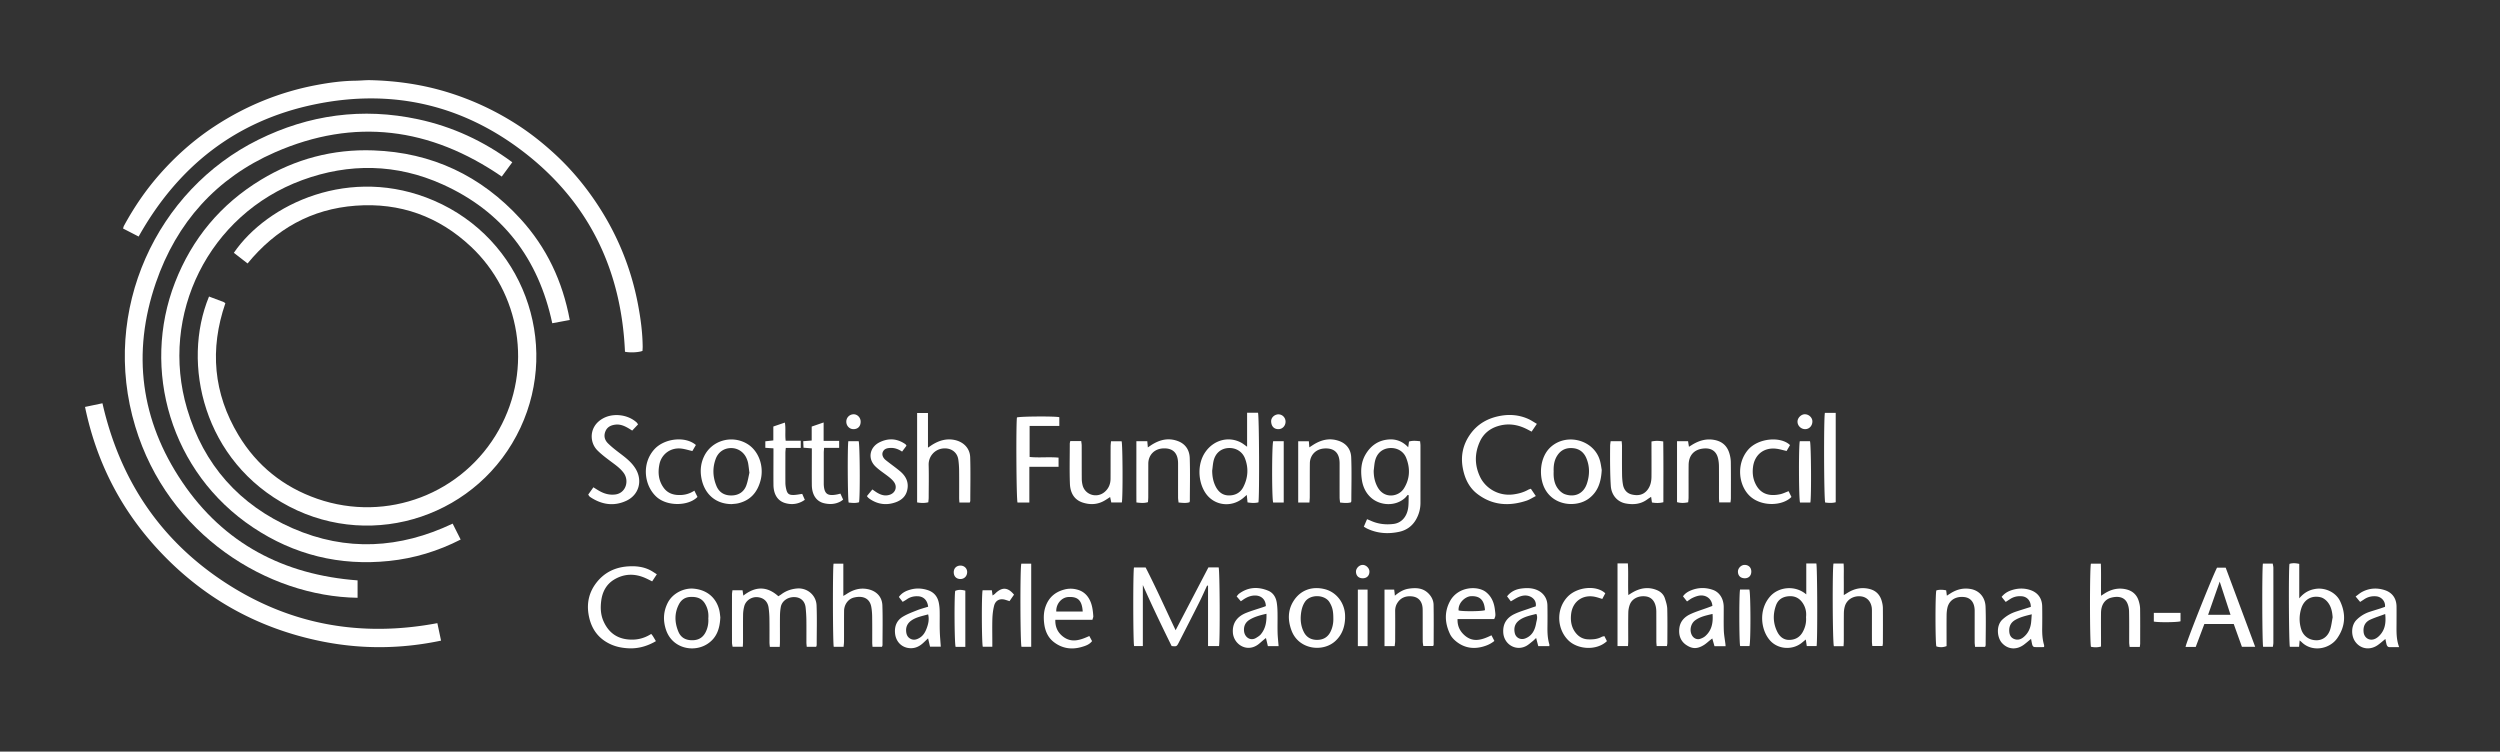
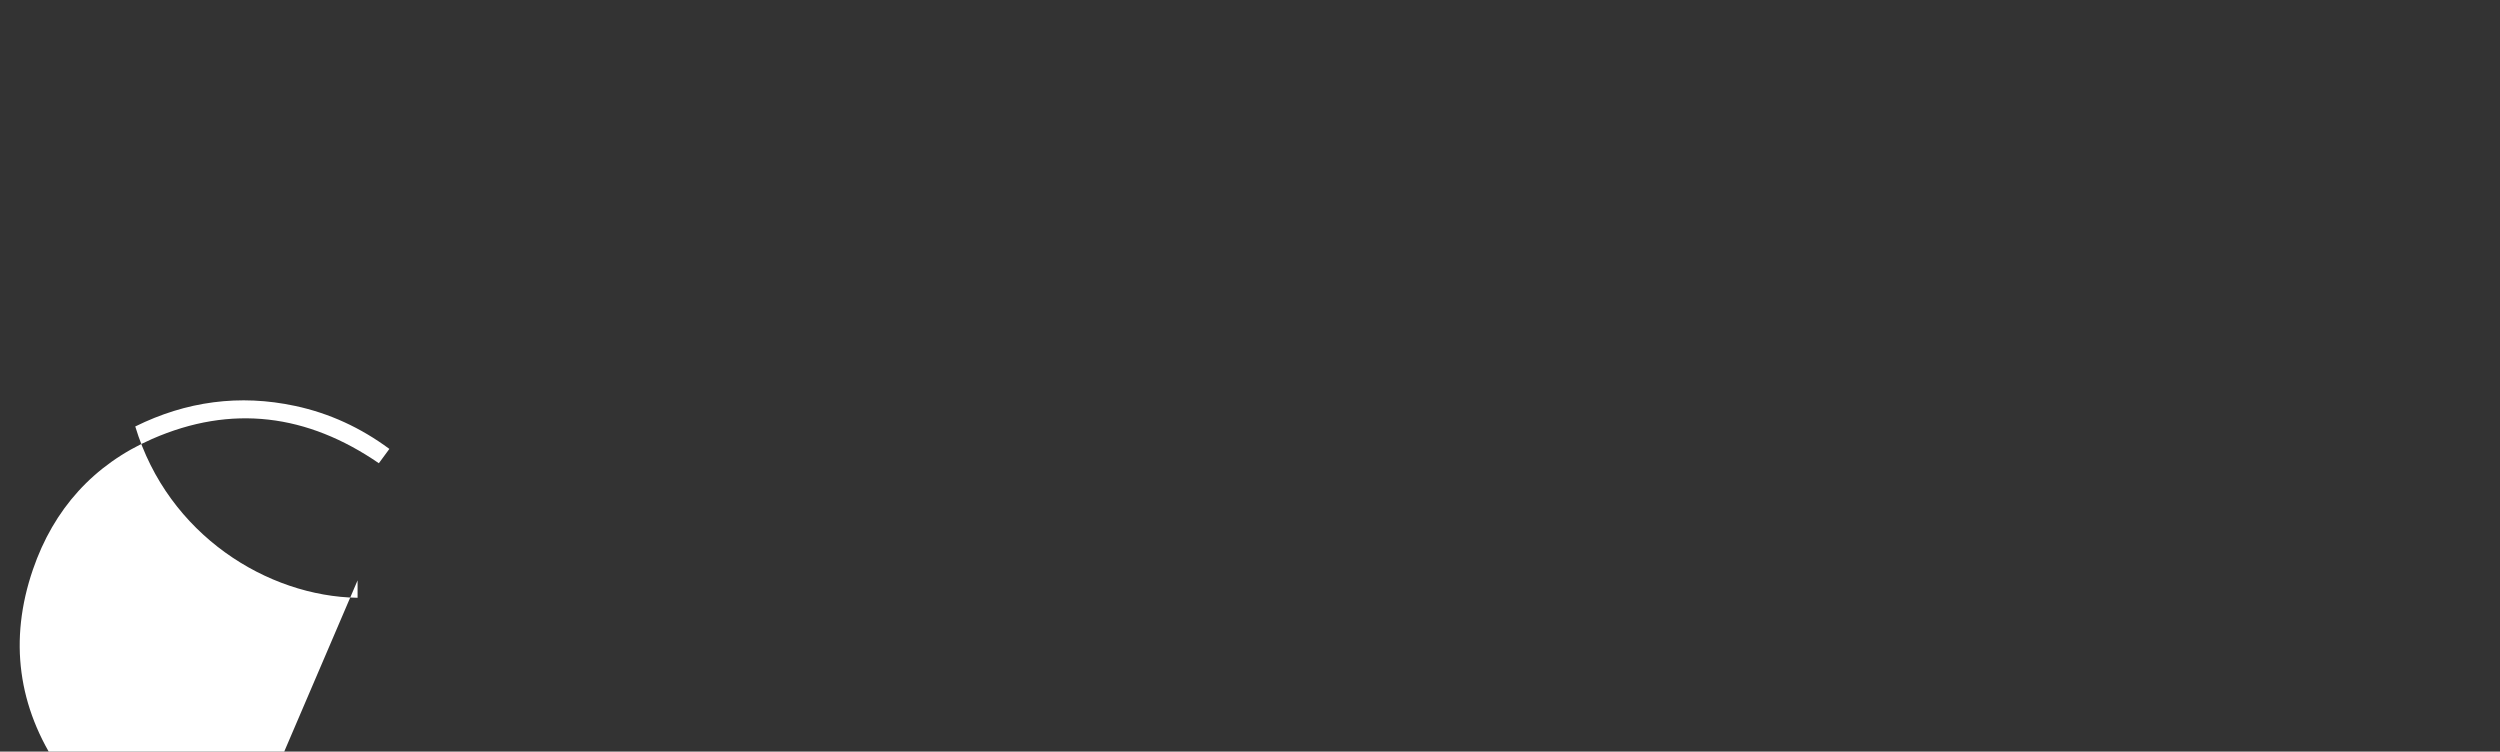
<svg xmlns="http://www.w3.org/2000/svg" id="Layer_1" data-name="Layer 1" viewBox="0 0 765 230">
  <rect x="0" y="0" width="765" height="230" fill="#333333" stroke="none" />
  <defs>
    <style>.cls-1{fill:#fff}</style>
  </defs>
-   <path d="M174.33 97.92c-1.87.34-3.58.66-5.34.99-4.22-19.8-15.22-34.24-33.64-42.52-14.01-6.3-28.5-6.55-42.87-1.28-28.67 10.53-43.74 41.24-35.23 69.99 5.07 17.15 16.01 29.45 32.36 36.58 16.37 7.14 32.74 6.22 48.9-1.45.82 1.63 1.6 3.19 2.45 4.87-6.96 3.56-14.21 5.75-21.86 6.55-15.12 1.58-29.08-1.85-41.7-10.27-25.24-16.83-34.19-48.37-23.85-74.95 5.21-13.41 13.99-23.95 26.29-31.41 10.54-6.39 22.08-9.44 34.41-9 17.92.64 32.95 7.75 45.02 20.96 7.98 8.73 12.88 19.06 15.08 30.95Z" class="cls-1" />
-   <path d="M63.97 90.74c1.53.57 2.99 1.11 4.44 1.67.18.07.32.22.55.38-4.83 14.06-3.67 27.59 4 40.34 5.64 9.38 13.78 15.9 24.13 19.5 21.37 7.42 44.68-1.59 55.58-21.12 10.53-18.88 6.45-41.94-8.56-56.04-9.87-9.27-21.7-13.54-35.29-12.53-13.54 1.01-24.41 7.14-33.06 17.68-1.46-1.13-2.83-2.2-4.2-3.26 10.24-14.98 35.69-26.98 61.23-15.97 27.23 11.75 38.67 43.38 26.47 69.5-12.55 26.85-44.79 37.65-70.78 24.09-26.33-13.74-32.96-43.85-24.52-64.24Z" class="cls-1" />
-   <path d="M109.42 177.59v5.33c-27.48-.4-57.99-19.18-68.03-52.42C30.63 94.89 47.97 58.14 79 42.78c15.57-7.71 31.92-9.93 48.96-6.28 10.49 2.25 20.02 6.66 28.8 13.15-1.15 1.56-2.18 2.96-3.22 4.38-21.88-15.03-45.07-18.08-69.4-7.42-17.9 7.84-30.12 21.48-36.45 39.93-7.4 21.55-4.64 42.17 8.1 61 12.74 18.83 31.08 28.38 53.66 30.06Z" class="cls-1" />
-   <path d="M42.4 72.37c-1.65-.85-3.16-1.63-4.74-2.44.1-.33.14-.6.27-.83 3.06-5.64 6.65-10.91 10.9-15.74 4.97-5.64 10.54-10.59 16.83-14.71 9.58-6.28 19.99-10.53 31.25-12.64 3.88-.73 7.8-1.26 11.77-1.31 1.56-.02 3.11-.2 4.66-.17 7.98.19 15.82 1.31 23.48 3.65 7.85 2.4 15.2 5.87 22.06 10.37 3.91 2.57 7.55 5.5 11 8.68 4.93 4.56 9.19 9.67 12.88 15.26 6.21 9.39 10.37 19.62 12.47 30.68.81 4.28 1.39 8.59 1.43 12.96 0 .43-.04.86-.06 1.24-1.13.47-3.85.6-5.36.26-1.06-24.4-10.55-44.84-29.76-60.16-19.2-15.3-41.2-20.52-65.24-15.52-24.08 5-41.77 18.94-53.82 40.43ZM133.83 190.67c.38 1.79.74 3.49 1.13 5.36-12.19 2.57-24.25 2.67-36.34.26-20.02-4-36.96-13.58-50.7-28.62-11.21-12.27-18.48-26.63-21.9-43.15 1.82-.38 3.51-.74 5.33-1.12 5.28 23.21 17.48 41.7 37.38 54.75 19.88 13.04 41.67 16.95 65.11 12.53ZM369.37 179.19c-.79 1.7-1.54 3.42-2.38 5.09-2.08 4.15-4.2 8.27-6.31 12.4-.58 1.14-.69 1.18-2.16 1.01-2.99-6.09-6-12.3-8.81-18.68v18.69h-2.67c-.32-.97-.36-22.77-.04-24.06h3.56c3.18 6.18 6.05 12.62 9.18 19.21 3.42-6.55 6.72-12.87 10.03-19.22h3.14c.34.87.45 22.42.11 24.07h-3.36v-18.48c-.1 0-.2-.02-.3-.03ZM417.34 161.15c.34-.79.64-1.5.98-2.28.47.2.8.32 1.12.47 2.24 1.02 4.6 1.29 7.02.98 2.19-.28 3.86-1.92 4.37-4.5.27-1.38.17-2.83.24-4.25l-.31-.13c-.28.32-.54.67-.85.95-2.91 2.62-7.54 2.39-10.34-.07-1.65-1.45-2.54-3.4-2.85-5.55-.39-2.69-.28-5.33 1.18-7.78 1.64-2.74 4.02-4.33 7.2-4.52 2.2-.13 4.16.63 5.81 2.4.09-.62.16-1.14.24-1.75 1.11-.35 2.19-.22 3.4-.1.04.49.11.91.11 1.34v17.52c0 1.85-.47 3.56-1.39 5.15-1.15 1.98-2.9 3.22-5.09 3.7-3.32.72-6.59.53-9.73-.92-.35-.16-.68-.38-1.12-.63Zm3.01-17.1c0 1.77.33 3.43 1.18 4.98 2.05 3.76 6.46 3.01 8.07.43 1.88-3 1.96-6.21.67-9.4-.85-2.09-2.95-3.14-5.15-2.94-2.18.21-3.77 1.57-4.34 3.86-.25 1-.29 2.04-.43 3.06ZM381.6 126.3h3.35c.35.87.47 25.63.13 27.42-1.05.26-2.13.21-3.34.01-.07-.76-.14-1.45-.23-2.28-.41.35-.75.65-1.09.94-3.68 3.06-9.03 2.35-11.62-1.65-2.25-3.48-2.48-8.87.08-12.48 2.58-3.66 7.12-4.85 10.9-2.82.58.31 1.1.75 1.83 1.26v-10.39Zm-10.67 17.66c0 1.55.23 3.05.85 4.46.79 1.8 2.07 3.12 4.12 3.18 1.95.06 3.62-.75 4.55-2.56 1.46-2.84 1.66-5.82.5-8.8-.84-2.15-2.91-3.3-5.16-3.13-2.23.17-3.86 1.56-4.43 3.89-.23.96-.28 1.96-.42 2.94ZM238.56 197.95h-2.99c-.04-.5-.11-.93-.11-1.35 0-2.48.02-4.96-.02-7.43-.02-1.07-.1-2.15-.25-3.22-.28-1.94-1.52-3.06-3.45-3.22-1.78-.14-3.54 1.03-4 2.78-.22.84-.35 1.73-.36 2.6-.04 2.8-.01 5.6-.02 8.39 0 .43-.04.86-.06 1.41h-3.13c-.06-.43-.18-.85-.18-1.27-.01-4.92-.01-9.83 0-14.75 0-.39.08-.77.14-1.27h3.09c.08.53.15 1.02.24 1.64 3.63-2.84 7.17-3 10.72.19.33-.21.66-.41.97-.64 1.39-1.03 2.98-1.57 4.67-1.73 3.13-.3 5.92 1.99 6.05 5.17.16 4.03.04 8.07.04 12.11 0 .15-.08.3-.15.55h-2.9c-.04-.49-.1-.92-.1-1.34 0-2.32.02-4.64-.01-6.95-.02-1.23-.1-2.47-.23-3.7-.21-1.97-1.5-3.15-3.4-3.21-2.08-.06-3.87 1.2-4.2 3.03-.16.9-.24 1.82-.25 2.74-.03 2.68 0 5.36-.01 8.03 0 .43-.04.86-.07 1.42ZM552.72 181.89v-9.47h3.08c.31.94.38 23.81.08 25.27h-3.01c-.1-.66-.19-1.3-.3-2-.48.39-.92.78-1.39 1.14-2.89 2.19-7.18 1.84-9.57-.87-2.82-3.2-3.56-9.37.06-13.46 2.58-2.92 7.62-3.54 11.05-.61Zm-.07 6.94c.16-1.44-.11-2.83-.89-4.1-1.04-1.69-2.54-2.46-4.53-2.27-1.84.18-3.16 1.05-3.79 2.82-.98 2.76-.88 5.49.44 8.11.73 1.44 1.91 2.42 3.57 2.42 1.78 0 3.23-.74 4.15-2.36.81-1.43 1.18-2.95 1.05-4.62ZM296.77 153.77h-3.19c-.03-.53-.08-.95-.08-1.38 0-2.8.02-5.6-.01-8.39-.01-1.11-.09-2.24-.24-3.34-.33-2.35-2.29-3.66-4.66-3.43-2.61.26-4.49 2.45-4.42 5.05.09 3.32.02 6.63.01 9.95 0 .47-.07.93-.11 1.47-1.18.29-2.26.24-3.43.04v-27.37h3.32v10.62c.56-.38.9-.63 1.26-.86 2.1-1.31 4.32-2.01 6.83-1.51 2.76.56 4.75 2.52 4.83 5.34.14 4.43.04 8.87.03 13.31 0 .11-.06.23-.15.49ZM468.44 149.55c.47.69.93 1.37 1.52 2.24-1.01.51-1.88 1.09-2.83 1.41-5.31 1.76-10.39 1.48-15-2.01-2.59-1.96-3.89-4.72-4.49-7.82-.72-3.7-.04-7.16 2.1-10.28 2.3-3.36 5.56-5.18 9.52-5.87 2.91-.5 5.74-.22 8.44 1 .85.39 1.63.93 2.58 1.48-.6.89-1.08 1.6-1.61 2.38-.69-.36-1.27-.69-1.88-.97-2.79-1.32-5.68-1.62-8.62-.66-2.38.78-4.23 2.31-5.29 4.59-1.68 3.61-1.69 7.29.03 10.89 1.6 3.36 5.53 5.99 10.23 5.35 1.61-.22 3.12-.64 4.53-1.44.2-.11.44-.16.78-.29ZM703.69 195.98c-.06.73-.11 1.28-.17 1.94h-2.82c-.31-.87-.43-23.54-.12-25.38.92-.28 1.87-.24 2.99.01v10.55c1.46-1.75 3.06-2.6 4.99-2.9 2.96-.47 6.25 1.07 7.52 3.78 1.84 3.92 1.61 7.75-.91 11.35-2.34 3.32-7.69 4.36-10.93 1.1-.11-.11-.24-.2-.54-.45Zm10.1-7.02c-.11-1.8-.47-3.48-1.63-4.84-.51-.6-1.28-1.17-2.03-1.35-2.74-.67-5.06.66-5.92 3.34-.68 2.13-.71 4.34-.03 6.48.61 1.92 2.3 3.35 4.72 3.33 2.01-.02 3.53-1.33 4.15-3.34.36-1.17.5-2.41.73-3.62ZM690.09 197.93h-4.06c-.83-2.3-1.66-4.62-2.5-6.98h-9c-.88 2.35-1.76 4.68-2.64 7.02h-3.1c-.01-.95 7.92-20.92 9.62-24.27h2.65c2.97 7.97 5.95 15.96 9.03 24.23Zm-7.55-9.81c-1.12-3.43-2.21-6.77-3.31-10.15-1.18 3.38-2.35 6.71-3.55 10.15h6.86ZM195.26 129.85c-.62.66-1.19 1.25-1.81 1.91-.44-.28-.8-.52-1.17-.73-1.23-.72-2.52-1.27-3.97-1.09-1.37.17-2.53.7-3.08 2.12-.54 1.41-.17 2.64.83 3.62.99.98 2.09 1.85 3.2 2.7 1.91 1.46 3.85 2.85 5.16 4.94 2.31 3.67 1.16 8.1-2.77 9.92-3.85 1.78-7.55 1.17-11.02-1.13-.13-.09-.25-.2-.35-.32-.08-.09-.12-.2-.28-.46.48-.67 1-1.4 1.58-2.22.59.37 1.08.69 1.59.99 1.58.93 3.22 1.45 5.12 1.21 3.25-.42 4.35-4.23 2.51-6.66-1.1-1.46-2.59-2.47-4.03-3.55-1.37-1.03-2.75-2.07-3.96-3.28-1.95-1.96-2.28-5.01-.93-7.3.64-1.09 1.58-1.91 2.68-2.51 3.15-1.73 7.68-1.15 10.3 1.31.11.1.18.25.38.55ZM654.77 197.96h-3.1c-.05-.49-.14-.94-.14-1.4-.01-3.16.03-6.32-.04-9.48-.02-.86-.19-1.77-.55-2.54-.78-1.7-2.51-2.23-4.77-1.69-2.1.5-3.24 2.2-3.26 4.73-.03 2.92 0 5.84 0 8.76v1.5c-1.12.32-2.11.26-3.07.08-.39-1.09-.41-24.22-.02-25.43h3.04c.12 3.27 0 6.45.07 9.81.48-.31.83-.55 1.19-.77 1.98-1.23 4.11-1.73 6.41-1.21 1.94.44 3.3 1.6 3.9 3.52.25.79.43 1.64.44 2.47.05 3.52.02 7.04.02 10.56 0 .31-.06.62-.11 1.09ZM223.85 154.26c-5.26-.07-8.5-3.49-9.27-8.26-.35-2.19-.11-4.29.84-6.3 2.32-4.92 8.45-6.68 13.14-3.93 3.6 2.11 5.3 6.88 4.18 11.19-.96 3.67-3.09 6.16-6.86 7.05-.69.16-1.42.18-2.04.25Zm5.47-9.62c-.16-1.21-.24-2.04-.39-2.87-.08-.47-.24-.93-.42-1.37-.81-2.03-2.7-3.31-4.83-3.29-2.14.02-3.91 1.23-4.67 3.31-1.03 2.78-.9 5.55.22 8.27.83 2.02 2.48 2.93 4.54 2.92 2.17 0 3.88-1.03 4.63-3.15.47-1.34.68-2.77.93-3.82ZM490.13 143.79c-.19 3.76-1.18 6.7-3.97 8.78-3.76 2.8-10.85 2.28-13.55-3.24-1.77-3.62-1.51-9.52 1.98-12.6 4.95-4.37 13.29-2.06 15.02 4.31.28 1.03.4 2.1.52 2.75Zm-14.71.5c-.08 1.92.17 3.83 1.43 5.4.52.65 1.27 1.28 2.04 1.55 2.97 1.03 5.66-.16 6.69-3.22.86-2.56.93-5.17-.12-7.73-.74-1.82-2.08-2.93-4.03-3.14-2.01-.22-3.69.42-4.86 2.18-1 1.5-1.21 3.18-1.15 4.96ZM564.13 197.73h-2.96c-.4-.95-.5-23.8-.12-25.29h3.09c.12 1.58.04 3.17.06 4.75.01 1.56 0 3.11 0 4.92.48-.3.8-.48 1.11-.68 2.17-1.37 4.5-1.84 6.99-1.14 1.9.54 3.04 1.86 3.54 3.73.18.65.31 1.34.32 2.01.03 3.6.02 7.2 0 10.8 0 .24-.06.47-.11.85h-3.13c-.04-.47-.11-.94-.11-1.4-.01-2.96 0-5.92 0-8.88 0-.48.01-.96-.05-1.44-.29-2.06-1.6-3.35-3.5-3.49-2.23-.16-4.14 1.04-4.74 3.06-.2.68-.29 1.41-.3 2.12-.03 2.84-.01 5.68-.02 8.52 0 .47-.04.94-.07 1.56ZM494.95 172.41h3.18c.2 3.2-.02 6.34.14 9.68.48-.3.82-.53 1.18-.74 2.36-1.39 4.82-1.86 7.45-.82 1.22.48 2.14 1.31 2.55 2.55.34 1.05.7 2.16.73 3.25.09 3.48.04 6.96.03 10.43 0 .27-.07.54-.12.93h-3.15c-.04-.52-.1-.98-.1-1.45 0-3 0-6-.01-9 0-.55-.05-1.12-.17-1.66-.43-1.92-1.55-2.96-3.3-3.11-2.09-.18-3.95.77-4.62 2.5-.29.76-.46 1.62-.48 2.44-.06 2.92-.02 5.84-.02 8.76 0 .47-.04.94-.07 1.53h-3.21v-25.29ZM513.16 135h3.39c.08.54.16 1.04.27 1.71.35-.22.63-.39.9-.56 2.1-1.3 4.31-2 6.83-1.54 2.37.43 3.9 1.76 4.61 4.01.28.9.46 1.88.47 2.82.05 3.68.03 7.35.02 11.03 0 .39-.07.77-.12 1.27h-3.45c-.03-.56-.07-1.03-.07-1.5 0-3.16.01-6.31-.01-9.47 0-.79-.08-1.6-.25-2.37-.5-2.39-2.17-3.42-4.6-3.14-2.84.32-4.4 2.15-4.43 5.02-.04 3.32 0 6.63-.02 9.95 0 .47-.07.93-.11 1.46-1.19.26-2.26.29-3.42-.03V135ZM492.85 135.01h3.38c.04.54.1 1.01.1 1.47 0 2.88-.02 5.76.02 8.64.01 1.03.09 2.08.26 3.1.27 1.59 1.17 2.74 2.78 3.11 1.77.41 3.43.18 4.67-1.35.98-1.21 1.28-2.65 1.29-4.15.03-3.08 0-6.16 0-9.24v-1.49c1.22-.27 2.3-.23 3.6-.02.09 6.23.04 12.39.04 18.6-1.28.32-2.36.27-3.49.08-.09-.58-.16-1.08-.26-1.73-.45.3-.81.52-1.15.77-2.01 1.5-4.29 1.69-6.63 1.26-2.58-.48-4.36-2.6-4.55-5.34-.14-1.95-.18-3.91-.21-5.86-.03-2.12-.02-4.24 0-6.36 0-.46.09-.92.15-1.47ZM258.13 197.93h-3c-.3-.98-.35-24.04-.06-25.44h2.99v9.87c.45-.27.72-.41.96-.57 1.97-1.31 4.07-1.99 6.46-1.52 2.65.52 4.44 2.3 4.53 5 .14 4.03.04 8.08.04 12.12 0 .15-.08.3-.16.54h-2.9c-.04-.51-.09-.93-.09-1.36 0-2.6.02-5.2-.02-7.8-.01-1.03-.08-2.08-.27-3.1-.46-2.51-2.45-3.49-5.26-2.83-1.8.42-3.04 2.14-3.06 4.11-.03 3.12 0 6.24-.02 9.36 0 .5-.08 1.01-.13 1.61ZM400.68 153.77h-3.43v-18.74h3.26c.05.63.1 1.18.15 1.87.42-.28.77-.52 1.12-.74 2.48-1.59 5.1-2.25 7.98-1.22 2.35.84 3.61 2.67 3.71 4.99.18 4.47.05 8.95.04 13.43 0 .07-.05.15-.13.36-1.01.29-2.1.19-3.32.05-.05-.56-.14-1.06-.14-1.56-.01-3.12 0-6.24 0-9.36v-1.08c-.01-3.4-1.84-4.56-4.22-4.55-3.1 0-4.85 2.13-4.88 4.55-.04 3.44-.01 6.88-.03 10.32 0 .51-.06 1.02-.1 1.7ZM347.72 135.01h3.35c.06.64.11 1.18.17 1.9.41-.28.75-.52 1.1-.75 2.52-1.61 5.17-2.28 8.09-1.19 2.39.89 3.55 2.81 3.63 5.18.15 4.39.04 8.79.03 13.19 0 .07-.05.15-.13.36-1.01.31-2.09.19-3.32.06-.06-.56-.15-1.06-.15-1.55-.01-3.12 0-6.24 0-9.36v-1.08c-.02-3.38-1.81-4.57-4.21-4.57-3.18 0-4.89 2.21-4.9 4.66-.01 3.4 0 6.8-.01 10.2 0 .51-.05 1.02-.09 1.6-1.16.35-2.24.25-3.54.09-.03-6.23 0-12.4-.01-18.74ZM327.53 134.97h3.33c.05.51.14.97.14 1.42.01 3.36 0 6.71.02 10.07 0 .67.09 1.36.25 2.01.76 3.01 4.43 4.09 6.78 2.04 1.23-1.07 1.77-2.44 1.78-4.03.02-3.28 0-6.55.02-9.83 0-.51.07-1.01.12-1.63h3.24c.34.88.41 17.33.07 18.73h-3.23c-.11-.52-.21-1.01-.35-1.66-.53.35-1.01.67-1.51.97-2.15 1.33-4.46 1.49-6.8.75-2.8-.87-3.9-3.15-4-5.82-.15-4.07-.04-8.15-.04-12.23 0-.23.09-.46.16-.82ZM199.27 193.97c.22.29.38.47.51.67.28.44.53.89.93 1.55-.21.11-.41.23-.62.35-2.48 1.32-5.09 2-7.93 1.83-2.03-.12-3.94-.52-5.76-1.44-3.75-1.89-5.68-5.04-6.32-9.06-.56-3.53.24-6.77 2.44-9.59 2.45-3.15 5.77-4.72 9.72-4.97 2.39-.15 4.72.1 6.87 1.25.59.32 1.14.71 1.88 1.17-.51.77-.95 1.44-1.43 2.17-.72-.36-1.31-.67-1.93-.95-3.32-1.52-6.62-1.47-9.75.43-2.33 1.42-3.53 3.7-3.89 6.34-.29 2.15-.23 4.32.68 6.37 1.42 3.2 3.79 5.17 7.35 5.56 2.54.28 4.92-.18 7.25-1.67ZM314.98 153.77h-3.62c-.37-.94-.48-24.42-.17-26.03.83-.33 11.47-.42 12.96-.08v2.68h-9.09v9.49c2.9.31 5.84-.07 8.86.21v2.8h-8.94v10.93ZM220.42 188.82c-.14 3.58-1.12 6.4-3.98 8.24-4.23 2.72-10.76 1.35-12.65-4.36-.92-2.79-.82-5.48.48-8.13 1.56-3.18 5.19-4.68 7.9-4.45 5.09.43 7.25 3.77 7.92 6.54.2.81.25 1.65.32 2.15Zm-3.67.33c.12-1.53-.18-2.99-.97-4.35-1.01-1.76-2.58-2.21-4.47-2.14-1.72.06-2.88.91-3.61 2.36-1.37 2.71-1.26 5.49-.13 8.23.79 1.92 2.32 2.7 4.39 2.66 2-.04 3.31-.99 4.1-2.75.57-1.26.78-2.6.68-4ZM411.61 188.98c-.08 2.73-.84 5.14-2.9 7.09-3.81 3.63-11.3 2.75-13.49-3.1-1.15-3.06-1.21-6.14.55-8.98 2.19-3.53 5.85-4.68 9.67-3.69 3.63.94 6.13 4.36 6.16 8.2v.48Zm-3.61.24c0-2.43-.34-3.54-1.16-4.92-1.44-2.41-5.93-2.54-7.53-.12-.78 1.18-1.08 2.46-1.23 3.82-.2 1.91.04 3.74.92 5.45.86 1.67 2.36 2.39 4.14 2.35 1.73-.03 3.12-.77 3.96-2.42.71-1.4.94-2.86.9-4.16ZM284.01 185.66c-.23-2.04-1.44-3.17-3.24-3.21-1.19-.03-2.29.24-3.28.94-.38.27-.79.49-1.27.78-.42-.54-.78-1-1.16-1.5.96-1.35 2.29-1.93 3.74-2.31 1.71-.44 3.4-.33 5.07.21 1.85.6 2.95 1.88 3.37 3.72.2.89.28 1.82.3 2.73.04 2-.03 4 .03 6 .04 1.58.2 3.16.31 4.87h-3.29c-.18-.78-.37-1.6-.6-2.56-.5.47-.98.93-1.46 1.38-1.06.99-2.27 1.63-3.75 1.64-2.72.01-4.71-1.92-4.91-4.71-.16-2.11.6-3.83 2.37-4.91 1.35-.82 2.86-1.38 4.34-1.97 1.1-.44 2.27-.74 3.44-1.11Zm0 2.34c-1.79.51-3.57.81-5.08 1.84-1.09.74-1.71 1.79-1.66 3.14.04.99.31 1.9 1.25 2.44.98.57 1.91.33 2.83-.21 1.18-.69 1.8-1.81 2.24-3.02.48-1.3.8-2.66.42-4.2ZM528.04 197.73h-3.41c-.21-.75-.43-1.5-.67-2.36-.24.19-.47.36-.7.54-.59.47-1.15 1.01-1.78 1.41-2.12 1.35-3.68 1.26-5.49.04-1.8-1.21-2.4-3.13-2.09-5.28.28-1.96 1.55-3.28 3.21-4.08 1.72-.83 3.58-1.37 5.37-2.03.52-.19 1.03-.38 1.51-.56-.14-2.27-2.12-3.63-4.38-3.08-.62.15-1.22.39-1.79.67-.53.26-1 .65-1.59 1.04-.4-.51-.79-1-1.23-1.56.63-.93 1.54-1.46 2.47-1.84 2.19-.89 4.46-.92 6.68-.14 2.05.72 3.29 2.73 3.31 5.22.02 2.4-.05 4.8.03 7.2.05 1.39.32 2.76.49 4.14.02.19.03.38.05.66Zm-3.99-9.87c-1.95.46-3.79.82-5.34 1.97-1.38 1.02-1.8 3.15-.94 4.63.51.87 1.49 1.34 2.44 1.04.59-.19 1.2-.48 1.65-.89 1.94-1.75 2.39-4.04 2.18-6.74ZM734.15 198.02c-1.18 0-2.08.02-2.99 0-.58-.02-.79-.48-.91-.96-.11-.46-.2-.92-.32-1.54-.84.68-1.54 1.31-2.3 1.85-2.43 1.73-5.45 1.24-7.04-1.19-1.18-1.81-1.18-4.85.55-6.54a10.08 10.08 0 0 1 3.94-2.41c1.06-.35 2.13-.67 3.2-1.01.53-.17 1.04-.36 1.53-.53.18-1.66-1.05-3.07-2.71-3.22-1.32-.11-2.54.16-3.65.91-.36.24-.73.48-1.25.81-.43-.52-.85-1.02-1.38-1.66.74-.53 1.33-1.07 2.01-1.42 2.23-1.17 4.59-1.3 6.96-.51 2.3.77 3.52 2.55 3.55 5 .02 1.68 0 3.36 0 5.04 0 2.39-.16 4.79.8 7.39Zm-4.28-10.13c-1.66.62-3.14 1.07-4.54 1.71-1.59.72-2.24 2.04-2.07 3.79.18 1.89 1.93 2.9 3.64 2.03.42-.21.81-.52 1.14-.85 1.79-1.78 2.12-3.98 1.83-6.68ZM391.27 197.72h-3.3c-.19-.82-.37-1.58-.59-2.49-.31.24-.57.45-.82.66-.65.53-1.24 1.14-1.95 1.58-3.39 2.12-7.13-.46-7.35-3.9-.18-2.8 1.18-4.88 4.12-6.05 1.66-.66 3.4-1.16 5.1-1.73.3-.1.59-.22.87-.33-.05-1.9-1.27-3.16-3.13-3.23-1.28-.05-2.43.39-3.5 1.06-.3.19-.58.4-1.02.7-.42-.49-.82-.95-1.29-1.5.28-.32.48-.62.74-.82 2.76-2.03 5.75-2.2 8.84-.95 1.57.63 2.4 1.96 2.68 3.58.17 1.02.23 2.06.25 3.1.04 2.04-.03 4.08.02 6.11.03 1.34.19 2.68.31 4.21Zm-3.72-9.91c-1.91.44-3.6.88-5.12 1.79-1.34.8-1.9 2.02-1.75 3.53.19 1.91 2.01 3.12 3.7 2.06.5-.31 1.04-.63 1.41-1.07 1.49-1.77 1.83-3.89 1.75-6.31ZM621.43 185.69c0-1.84-1.13-3.09-2.74-3.23-1.32-.12-2.54.15-3.65.89-.39.26-.79.51-1.29.84-.44-.54-.83-1.02-1.25-1.55.77-.96 1.71-1.56 2.75-1.94 1.92-.69 3.89-.82 5.87-.2 2.42.76 3.75 2.53 3.79 5.08.04 2.24.03 4.48 0 6.71-.02 1.72.08 3.43.58 5.09.04.14 0 .3 0 .63-.98 0-1.92.04-2.86-.01-.58-.03-.73-.55-.84-1.03-.1-.44-.17-.9-.29-1.48-.82.68-1.48 1.25-2.17 1.77-2.31 1.72-4.97 1.48-6.77-.56-1.42-1.61-1.84-5.24.19-7.13 1.21-1.12 2.56-1.89 4.09-2.4 1.51-.5 3.03-.97 4.58-1.46Zm.28 2.29c-1.95.47-3.57.87-5.03 1.71-1.35.77-1.94 1.94-1.85 3.48.06 1.03.41 1.88 1.4 2.32 1.05.46 2.03.23 2.9-.46 1.45-1.16 2.18-2.71 2.39-4.53.09-.77.12-1.54.2-2.51ZM462.31 184c-.4-.53-.76-1-1.15-1.52 1.17-1.48 2.68-2.17 4.37-2.39 1.45-.19 2.94-.22 4.39.29 2.17.76 3.55 2.55 3.59 4.86.04 2.2.04 4.4.01 6.59-.02 1.8.05 3.59.58 5.33.04.14 0 .31 0 .56h-3.39c-.2-.76-.4-1.54-.65-2.5-.42.4-.72.71-1.05.97-.66.52-1.28 1.1-2.01 1.49-3.17 1.67-6.78-.52-7-4.09-.17-2.73 1.07-4.56 3.37-5.67 1.61-.78 3.36-1.26 5.05-1.87.52-.19 1.04-.35 1.52-.51.23-1.35-.5-2.52-1.83-3.05-1.24-.5-2.45-.24-3.6.28-.72.33-1.38.78-2.2 1.25Zm7.8 3.86c-1.67.43-3.35.75-4.83 1.67-.24.15-.46.31-.67.5-1.15 1-1.4 2.31-1.08 3.71.33 1.44 1.78 2.16 3.18 1.63 2.11-.8 2.98-2.58 3.34-4.62.15-.89.58-1.84.07-2.89ZM607.45 197.95h-3.08c-.04-.52-.12-.98-.12-1.45-.01-2.88 0-5.75 0-8.63v-1.08c-.05-2.41-1.19-3.87-3.2-4.09-2.66-.29-4.66 1-5.16 3.37-.15.7-.22 1.42-.23 2.13-.03 2.76-.01 5.51-.01 8.27v1.24c-1.06.41-2.06.43-3.12.09-.34-.95-.37-15.89-.01-17.13.96-.29 1.96-.23 3.01-.03l.21 1.64c.43-.28.79-.5 1.14-.73 1.93-1.22 3.99-1.73 6.27-1.29 2.5.49 4.32 2.48 4.43 5.4.15 3.91.04 7.83.03 11.74 0 .11-.06.23-.15.52ZM334.27 189.65h-11.34c-.07 2.18.71 3.82 2.23 5.05 2.67 2.16 5.4 1.18 8.17-.08.28.52.56 1.03.84 1.56-.83 1.08-2.01 1.45-3.13 1.78-3.09.91-6.02.5-8.6-1.51-1.88-1.47-2.69-3.55-2.94-5.83-.18-1.67-.14-3.35.43-4.98.96-2.76 2.86-4.44 5.64-5.21 1.42-.4 2.82-.38 4.24.04 1.59.47 2.74 1.46 3.52 2.88.88 1.61 1.1 3.4 1.22 5.21.02.3-.14.6-.27 1.1Zm-2.96-2.52c-.22-3.4-1.46-4.61-4.41-4.44-2.08.12-3.79 2.13-3.68 4.44h8.09ZM457.23 189.43h-11.22c-.08 2.11.71 3.69 2.13 4.96 2.65 2.35 5.4 1.4 8.25.01.31.6.59 1.14.89 1.73-1.12.91-2.28 1.4-3.51 1.74-2.91.81-5.64.39-8.03-1.47-.8-.62-1.58-1.43-2.01-2.32-1.6-3.34-1.84-6.76-.03-10.12 2.47-4.56 8.49-4.78 11-2.79 1.68 1.33 2.44 3.14 2.71 5.16.29 2.15.23 2.15-.18 3.11Zm-10.91-2.64c1.17.36 7.26.3 8.08-.08-.22-3.13-1.58-4.42-4.34-4.27-1.61.09-3.91 1.96-3.73 4.35ZM426.79 197.71h-3.13v-17.3h2.96c.05.39.09.66.12.93.03.26.05.53.09.94 1.31-1.1 2.64-1.9 4.21-2.14 2.33-.35 4.55-.26 6.29 1.69.85.94 1.33 2.06 1.35 3.26.07 4.04.03 8.08.02 12.12 0 .11-.06.23-.13.47h-3.04c-.06-.49-.17-.98-.17-1.47-.02-3.16 0-6.32-.02-9.48 0-.59-.05-1.21-.22-1.77-.47-1.55-1.59-2.35-3.19-2.48-1.75-.14-3.24.39-4.26 1.91-.53.78-.76 1.65-.75 2.61.03 3.04.01 6.08 0 9.12 0 .5-.09 1.01-.14 1.6ZM212.48 150.14c.38.78.68 1.37.95 1.92-2.69 2.8-9.32 3.02-12.65-.12-3.68-3.48-4.48-10.09-.56-14.44 3.04-3.37 9.46-4.13 12.72-1.33-.35.6-.71 1.23-1.08 1.85-1.12-.26-2.11-.57-3.12-.72-3.53-.54-6.3 1.72-6.93 4.66-.55 2.57-.34 5.09 1.28 7.31 1.01 1.38 2.41 2.05 4.09 2.18 1.83.14 3.58-.18 5.31-1.32ZM547.74 136.21c-.36.63-.71 1.23-1.04 1.79-1.15-.26-2.14-.57-3.15-.69-3.82-.46-6.6 1.83-7.11 5.47-.23 1.67-.11 3.35.59 4.94 1.44 3.31 4.12 4.28 7.72 3.51.84-.18 1.64-.59 2.56-.93.31.62.6 1.22.87 1.77-2.71 2.78-9.18 3.05-12.73-.28-3.42-3.2-4.26-9.75-.58-14.11 3.1-3.67 10.07-4.23 12.88-1.48ZM245.79 135c.96-.07 1.7-.13 2.59-.2v-4.27l3.65-1.26v5.63h4.75v2.15h-4.61c-.04.62-.1 1.04-.1 1.46v9.71c.14 2.94 1.14 3.66 4.12 3.07.3-.06.61-.15.98-.24.28.62.54 1.19.83 1.84-.29.21-.53.41-.79.55-1.59.88-3.31.95-5.01.56-2.4-.55-3.75-2.6-3.78-5.58-.03-3.24 0-6.48 0-9.71v-1.51c-.89-.07-1.63-.13-2.54-.2-.03-.64-.06-1.24-.09-2.01ZM236.67 137.19c-.94-.06-1.65-.1-2.48-.16v-1.99c.79-.09 1.52-.17 2.45-.27v-4.25c1.21-.42 2.28-.78 3.53-1.21.33 1.89 0 3.65.25 5.56h4.61v2.19h-4.58c-.05.57-.11.99-.12 1.41 0 3.08-.02 6.16 0 9.23 0 .67.1 1.36.26 2.01.32 1.38.84 1.79 2.29 1.75.83-.02 1.65-.2 2.6-.33.24.54.5 1.14.8 1.82-.38.23-.67.43-.98.58-1.66.83-3.41.91-5.13.38-2.26-.7-3.47-2.71-3.49-5.58-.03-3.2 0-6.4 0-9.59v-1.55ZM277.39 136.39c-.4.53-.84 1.11-1.35 1.8-1.18-.79-2.36-1.2-3.69-1.12-.94.06-1.76.26-2.19 1.18-.37.8-.05 1.79.87 2.54 1.46 1.18 3.01 2.24 4.44 3.45 1.84 1.56 2.74 3.52 2.08 5.97-.49 1.83-1.82 2.9-3.51 3.5-2.72.96-5.35.66-7.78-.96-.2-.13-.39-.28-.57-.44-.12-.1-.2-.24-.42-.5.53-.65 1.07-1.3 1.67-2.04.46.32.81.58 1.17.81 1.29.83 2.64 1.33 4.19.8 1.65-.56 2.31-2.3 1.34-3.76-.41-.62-.99-1.14-1.57-1.61-1.37-1.1-2.89-2.03-4.15-3.24-2.49-2.37-1.86-5.91 1.24-7.44 2.65-1.3 5.24-1.18 7.73.48.1.07.19.14.28.23.05.05.08.13.22.36ZM558.42 126.33h3.31v27.36c-1.1.29-2.18.21-3.22.08-.39-.98-.47-26.04-.09-27.44ZM490.94 194.65c.3.59.54 1.07.78 1.54-3.19 3.01-8.93 2.56-11.78-.22-3.42-3.32-3.94-9.34-.36-13.25 2.89-3.16 8.92-3.77 11.64-1.17-.29.55-.6 1.13-.92 1.73-.71-.22-1.31-.43-1.92-.58-3.86-.98-7.14 1.2-7.61 5.15-.25 2.11.05 4.16 1.46 5.89.96 1.17 2.18 1.84 3.71 1.9 1.46.06 2.87-.04 4.19-.76.2-.11.45-.13.82-.23ZM692.46 172.46h3c.07.47.19.88.19 1.3.01 7.64 0 15.28 0 22.92 0 .38-.09.77-.15 1.25h-2.98c-.3-.95-.37-23.97-.07-25.47ZM312.52 172.48h3.03v25.45h-2.97c-.39-.99-.46-24.06-.06-25.45ZM303.51 180.63c.08.54.14 1 .22 1.59.25-.17.46-.3.65-.45.15-.13.28-.29.43-.42 1.64-1.46 3.41-1.93 5.48.62-.43.61-.87 1.25-1.38 1.98-.47-.15-.87-.29-1.28-.41-1.66-.5-3.02.16-3.44 1.84-.32 1.27-.47 2.6-.52 3.9-.08 2.4-.02 4.8-.02 7.2v1.43h-2.91c-.34-.87-.41-15.92-.06-17.29h2.82ZM553.97 153.77h-3.16c-.39-1.01-.44-17.47-.07-18.76h3.11c.35.83.47 16.95.12 18.76ZM392.82 153.77h-3.23c-.43-1.16-.42-17.68.01-18.76h3.22v18.76ZM259.59 135h3.16c.38.97.47 17.22.11 18.69-1.04.32-2.12.21-3.17.09-.3-.95-.39-17.08-.1-18.78ZM295.39 197.94h-2.97c-.38-1-.44-15.85-.12-17.13.87-.38 1.84-.41 3.09-.07v17.19ZM532.46 180.4h2.84c.42 1.03.46 16.08.03 17.3h-2.84c-.32-.99-.36-16.08-.03-17.3ZM415.5 180.41h2.98v17.3h-2.98v-17.3ZM659.07 187.53h8.17v2.58c-.86.32-6.62.4-8.17.09v-2.67ZM552.28 126.77c1.2-.02 2.29.99 2.31 2.14.02 1.33-.91 2.38-2.15 2.41-1.31.03-2.41-1.03-2.4-2.31 0-1.13 1.09-2.23 2.23-2.25ZM263.36 129.04c0 1.41-.86 2.29-2.21 2.28-1.2 0-2.16-.99-2.18-2.25-.02-1.28.98-2.3 2.26-2.3 1.16 0 2.14 1.04 2.13 2.27ZM391.2 126.79c1.22.01 2.18 1 2.18 2.24 0 1.31-1 2.33-2.25 2.29-1.35-.03-2.1-.93-2.16-2.35-.05-1.1.9-2.12 2.23-2.19ZM295.95 175.02c.01 1.25-.86 2.16-2.06 2.16-1.22 0-2.02-.79-2.04-2.02-.03-1.21.77-2.05 1.97-2.09 1.19-.04 2.12.81 2.13 1.95ZM533.93 176.95c-1.31 0-2.12-.78-2.12-2.05 0-1.06 1.01-2.06 2.08-2.04 1.21.02 2.01.83 2.01 2.04 0 1.24-.78 2.04-1.97 2.05ZM417.03 176.95c-1.28.02-2.09-.77-2.1-2.04 0-1.04 1.02-2.06 2.07-2.05 1 0 2 .97 2.04 1.96.05 1.27-.76 2.12-2.01 2.13Z" class="cls-1" />
+   <path d="M109.42 177.59v5.33c-27.48-.4-57.99-19.18-68.03-52.42c15.57-7.71 31.92-9.93 48.96-6.28 10.49 2.25 20.02 6.66 28.8 13.15-1.15 1.56-2.18 2.96-3.22 4.38-21.88-15.03-45.07-18.08-69.4-7.42-17.9 7.84-30.12 21.48-36.45 39.93-7.4 21.55-4.64 42.17 8.1 61 12.74 18.83 31.08 28.38 53.66 30.06Z" class="cls-1" />
</svg>